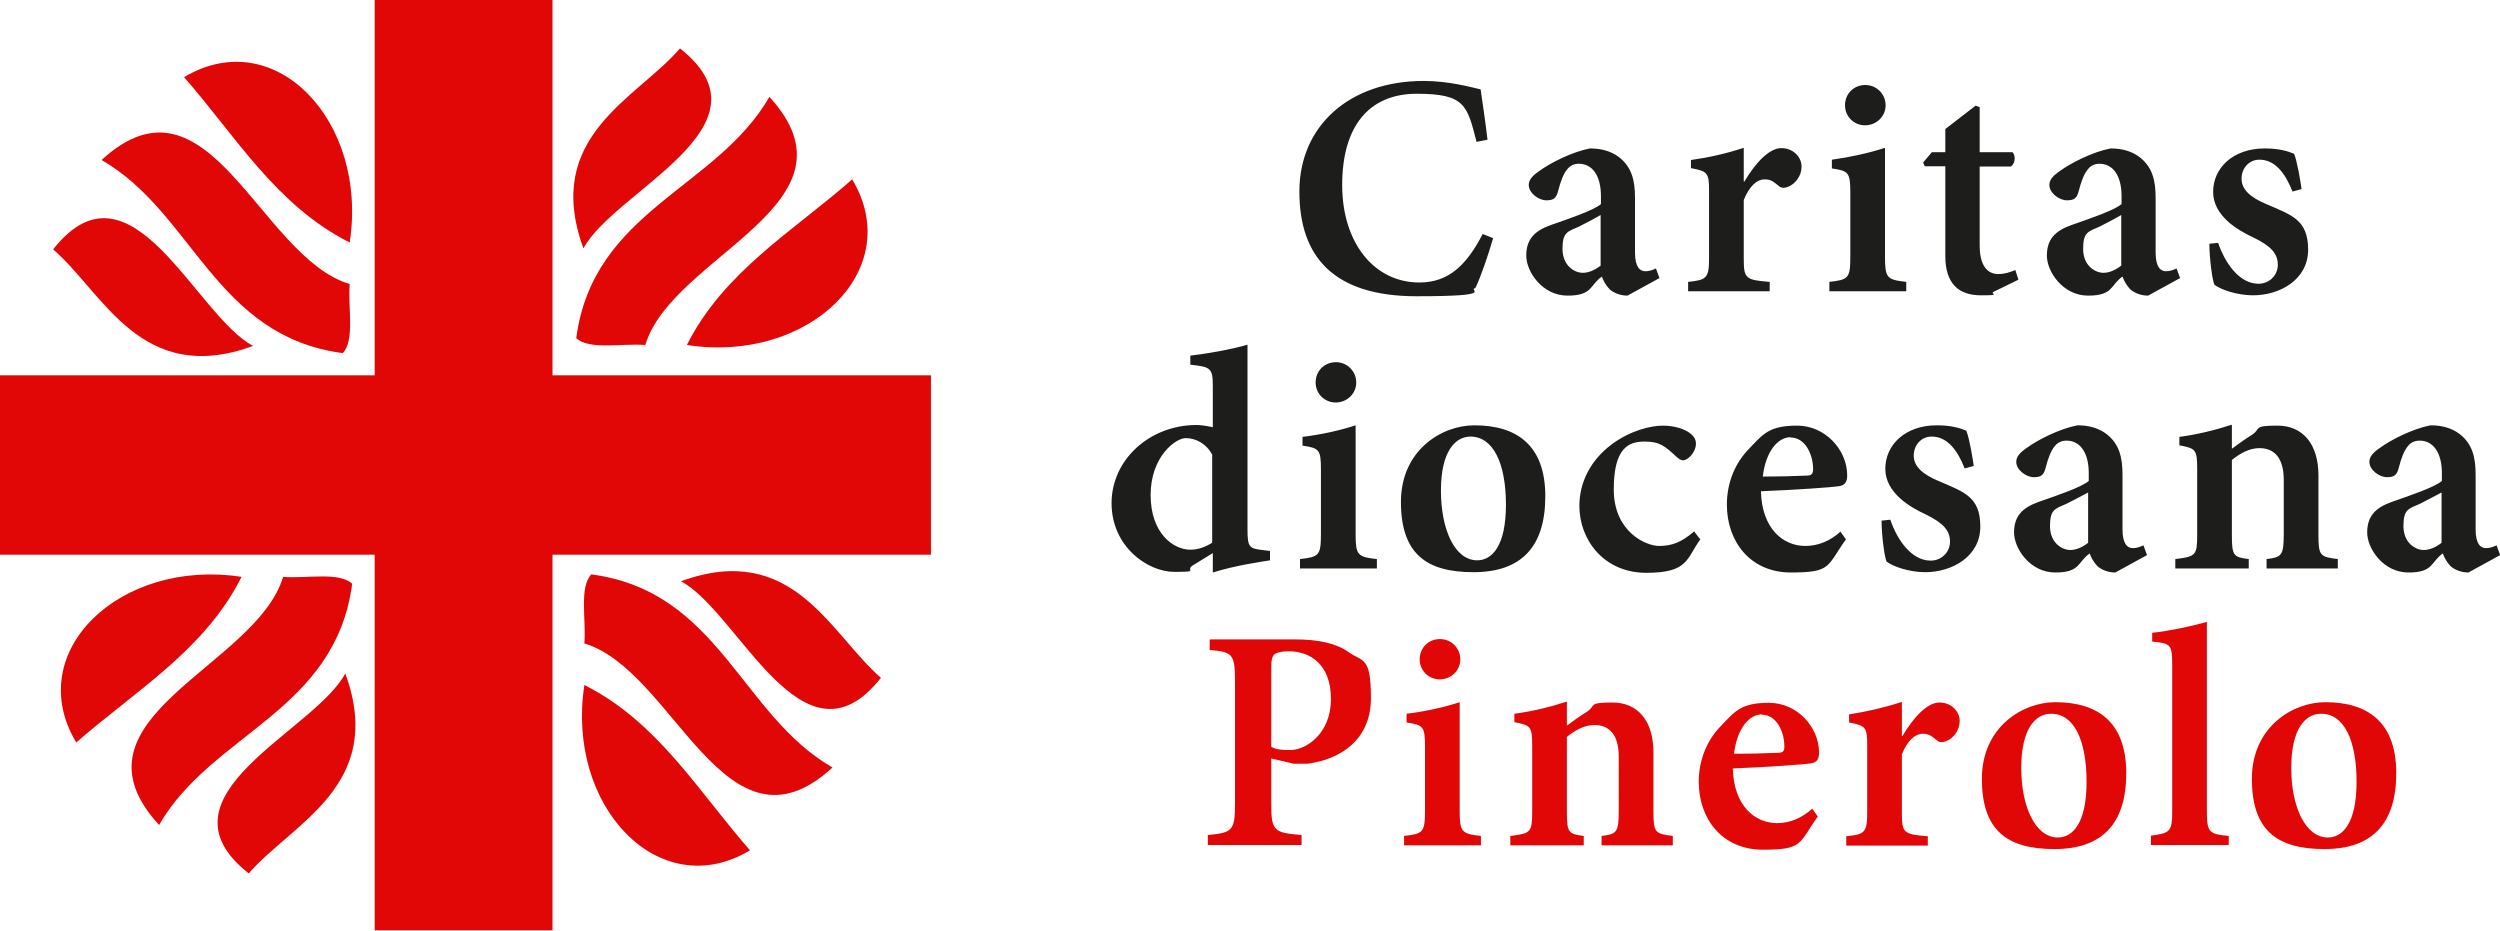
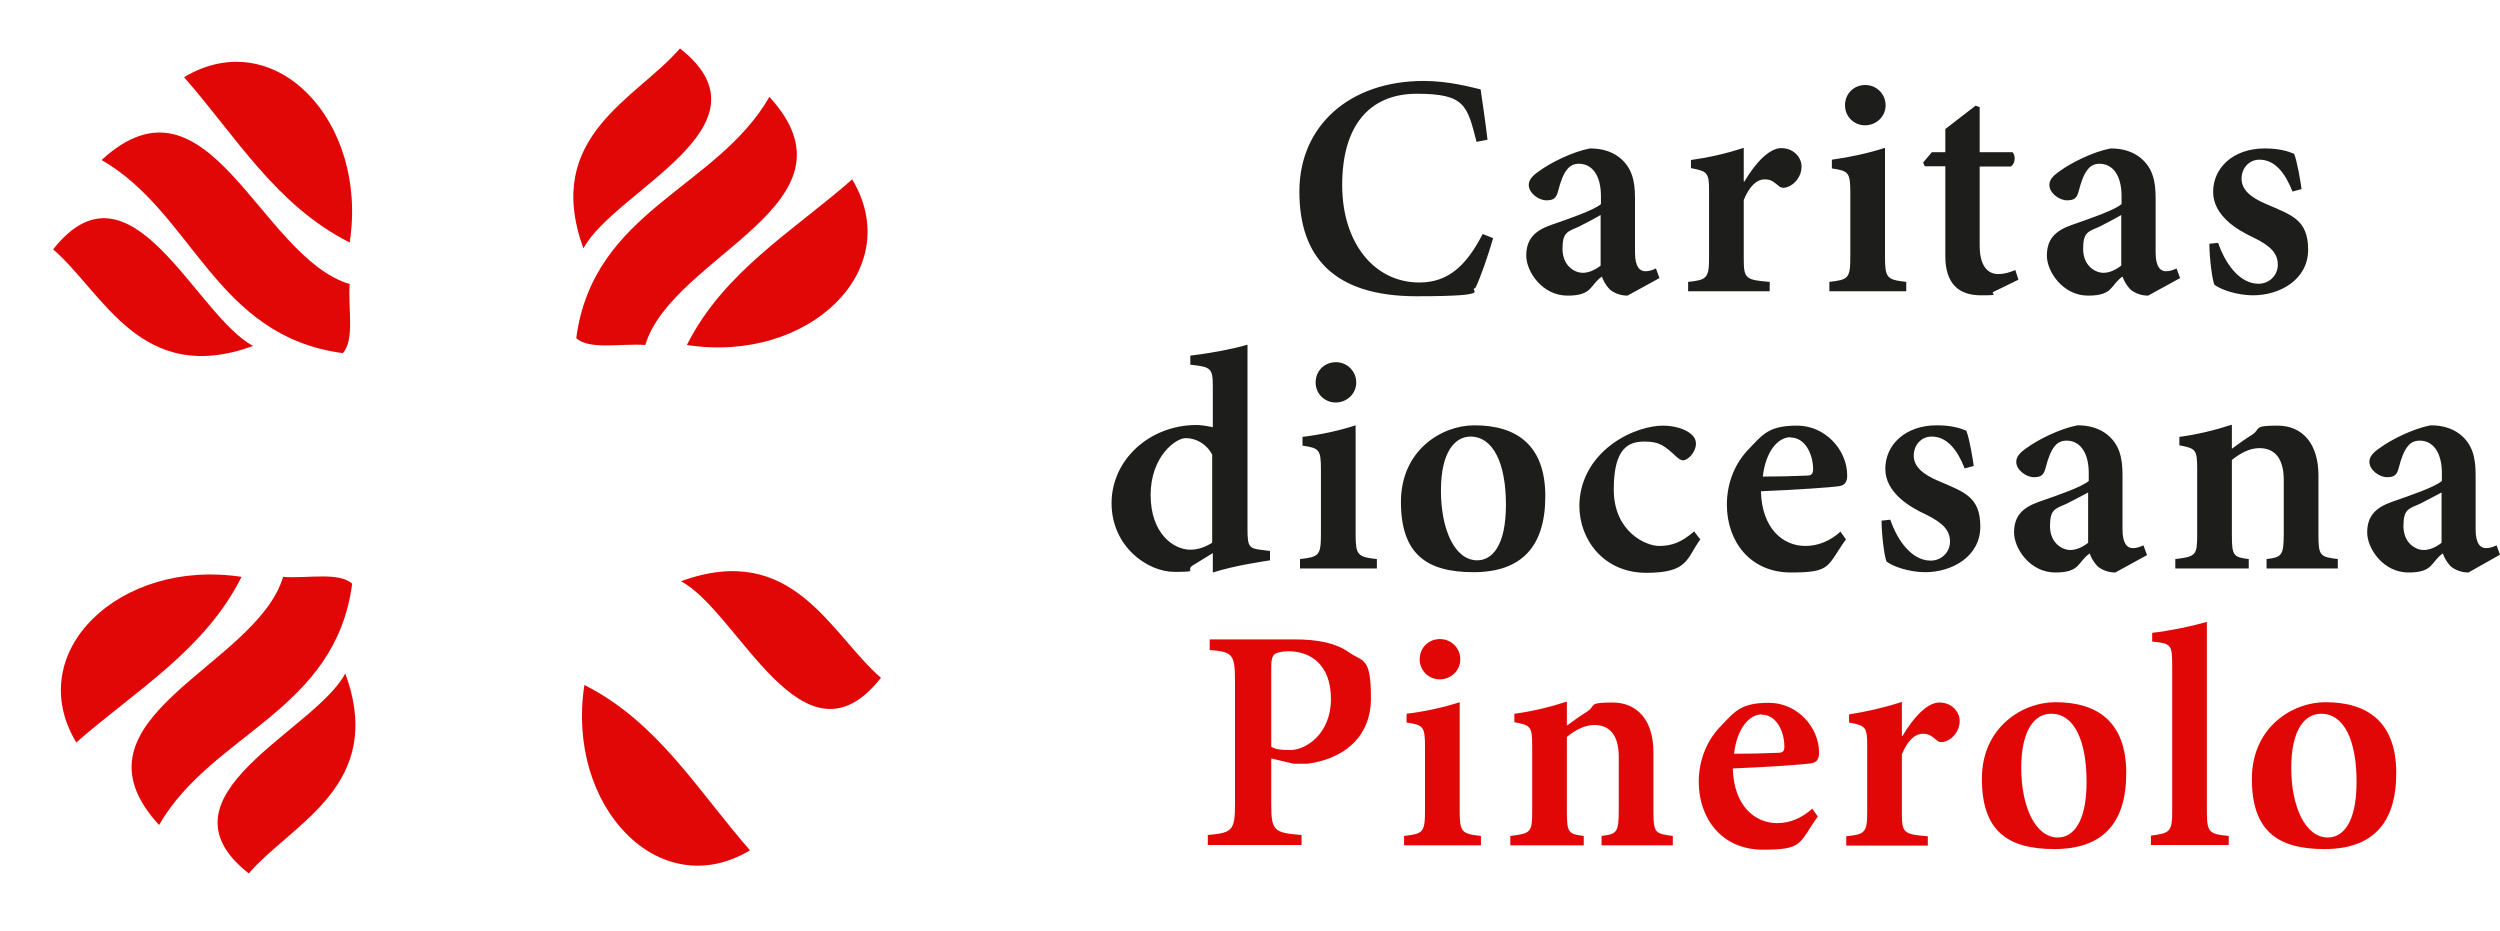
<svg xmlns="http://www.w3.org/2000/svg" id="Livello_1" data-name="Livello 1" version="1.1" viewBox="0 0 800 298">
  <defs>
    <style>
      .cls-1 {
        fill: #1d1d1b;
      }

      .cls-1, .cls-2 {
        stroke-width: 0px;
      }

      .cls-2 {
        fill: #e10706;
      }
    </style>
  </defs>
  <path class="cls-2" d="M272.7,57.4c17.4,29-14,59-52.9,53,11.8-23.5,34.1-36.5,52.9-53" />
  <path class="cls-2" d="M206.5,110.4c-7.5-.6-17.9,1.7-22.1-2.2,5.4-40.9,44.9-47.8,61.8-77.2,31.5,34.3-31.1,50.6-39.7,79.4" />
  <path class="cls-2" d="M186.7,79.5c-13.1-35.9,16.9-47.8,30.9-64,31.6,24.9-21.1,45.5-30.9,64" />
  <path class="cls-2" d="M240,272.1c-29,17.4-59-14-53-52.9,23.5,11.8,36.5,34.1,53,52.9" />
-   <path class="cls-2" d="M187,205.9c.6-7.5-1.7-17.9,2.2-22.1,40.9,5.4,47.8,44.9,77.2,61.8-34.3,31.5-50.6-31.1-79.4-39.7" />
  <path class="cls-2" d="M217.9,186c35.9-13.1,47.8,16.9,64,30.9-24.9,31.6-45.5-21.1-64-30.9" />
  <path class="cls-2" d="M24.4,237.6c-17.4-29,14-59,52.9-53-11.8,23.5-34.1,36.5-52.9,53" />
  <path class="cls-2" d="M90.6,184.6c7.5.6,17.9-1.7,22.1,2.2-5.4,40.9-44.9,47.8-61.8,77.2-31.5-34.3,31.1-50.6,39.7-79.4" />
  <path class="cls-2" d="M110.5,215.5c13.1,35.9-16.9,47.8-30.9,64-31.6-24.9,21.1-45.5,30.9-64" />
-   <polygon class="cls-2" points="119.9 -.1 119.9 120.1 0 120.1 0 177.5 119.9 177.5 119.9 297.7 176.8 297.7 176.8 177.5 297.9 177.5 297.9 120.1 176.8 120.1 176.8 -.1 119.9 -.1" />
  <path class="cls-2" d="M58.9,24.7c29-17.4,59,14,53,52.9-23.5-11.8-36.5-34.1-53-52.9" />
  <path class="cls-2" d="M111.9,90.9c-.6,7.5,1.7,17.9-2.2,22.1-40.9-5.4-47.8-44.9-77.2-61.8,34.3-31.5,50.6,31.1,79.4,39.7" />
  <path class="cls-2" d="M81,110.7c-35.9,13.1-47.8-16.9-64-30.9,24.9-31.6,45.5,21.1,64,30.9" />
  <path class="cls-2" d="M742.8,228.4c7.3,0,11.3,8.5,11.3,21.8s-4.5,17.8-9.2,17.8c-7.1,0-11.7-9.7-11.7-22.3s4.6-17.3,9.5-17.3M744.1,224.7c-10.5,0-23.5,8-23.5,24.5s8,22.5,23.2,22.5,23-8,23-24.3-9.1-22.7-22.7-22.7M713.2,270.5v-3c-6.3-.6-7-1.1-7-7.9v-60.6c-4.9,1.4-12,2.9-17.5,3.5v2.8c5.9.6,6.4.9,6.4,7.3v46.9c0,6.6-.6,7.1-6.8,7.9v3h24.9ZM656.4,228.4c7.3,0,11.3,8.5,11.3,21.8s-4.5,17.8-9.2,17.8c-7.1,0-11.7-9.7-11.7-22.3s4.6-17.3,9.5-17.3M657.7,224.7c-10.5,0-23.5,8-23.5,24.5s8,22.5,23.2,22.5,23-8,23-24.3-9.1-22.7-22.7-22.7M608.6,235.5v-10.9c-5.8,1.9-11.2,3.1-16.9,4v2.6c5.2,1,5.8,1.4,5.8,7.1v21.8c0,6.4-.9,6.9-6.7,7.5v3h26.1v-3c-7.8-.6-8.3-1.1-8.3-7.5v-18.7c1.9-4.7,4.4-6.6,6.6-6.6s2.8.7,4.6,2.1c.6.6,1.6.8,2.9.3,2.4-.9,4.4-3.5,4.4-6.5s-2.6-5.9-6.5-5.9-8.3,4.8-11.8,10.7h-.2ZM563.8,228.7c4.5,0,7.2,5.1,7.2,10.3,0,1.6-.7,1.9-2.3,1.9-4.7.2-9.1.3-13.8.3.9-8,4.8-12.6,8.9-12.6M580,258.7c-3.5,3.2-7.4,4.7-11.3,4.7-7.2,0-13.9-5.6-14.2-17.5,10.6-.4,23.1-1.3,24.9-1.6,2.1-.3,2.7-1.5,2.7-3.5,0-8.1-7-15.9-16-15.9s-10.9,2.7-15.3,7.3c-4.3,4.3-7.2,10.6-7.2,18,0,11.7,7.4,21.7,20.5,21.7s11.4-2,17.6-10.6l-1.7-2.4ZM535.3,270.5v-3c-5.6-.7-6.2-1-6.2-7.6v-19.2c0-10-5-15.9-13.1-15.9s-5.2,1-8.1,2.9c-2.4,1.5-4.5,3-6.5,4.5v-7.7c-5.5,1.8-11.4,3.2-16.8,3.9v2.7c5.2,1,5.7,1.3,5.7,7.6v21c0,6.7-.5,7-7,7.8v3h23.5v-3c-4.8-.6-5.4-1-5.4-7.5v-24.2c2.7-2.2,5.7-3.8,8.8-3.8,4.7,0,7.8,3,7.8,10.2v17c0,7.2-.6,7.7-5.5,8.3v3h22.7ZM473.9,270.5v-3c-6.3-.7-6.8-1.3-6.8-8.2v-34.6c-5.2,1.7-11.2,3-17,3.7v2.8c5.3.8,5.9,1.2,5.9,7.7v20.4c0,7.1-.6,7.5-6.7,8.2v3h24.6ZM460.7,217.4c3.7,0,6.6-2.9,6.6-6.4s-2.8-6.5-6.5-6.5-6.5,2.8-6.5,6.5,3,6.4,6.4,6.4M406.8,213.2c0-2,.3-3.1,1-3.8.6-.5,2.2-1,4.5-1,6.9,0,13.6,4.1,13.6,15.3s-8.1,16.3-12.9,16.3-4.9-.5-6.2-1v-25.8ZM387.1,204.7v3.3c7.2.6,8.1,1.2,8.1,9.9v39.4c0,8.5-.9,9.2-8.7,9.9v3.2h30v-3.2c-8.8-.7-9.7-1.3-9.7-9.8v-14.7l7.2,1.7c1.1,0,2.7,0,4.3,0,10.4-1.3,20.4-7.5,20.4-21s-2.6-11.5-7.1-14.7c-4.1-2.9-9.8-4.1-17.5-4.1h-26.8Z" />
-   <path class="cls-1" d="M781.3,173.7c-1.8,1.4-3.8,2.3-5.7,2.3-2.6,0-6.5-2.2-6.5-7.7s1.8-5.5,5.3-7.1c2.1-1.1,4.9-2.5,6.9-3.6v16.1ZM800,177.5l-1.1-3c-1,.5-2.2.9-3.4.9-1.7,0-3.3-1.3-3.3-6v-17.5c0-5.5-1-9.8-5.1-13-2.5-1.9-5.6-2.8-9.3-2.8-5.8,1.1-12.8,4.7-16.2,7.2-2.2,1.5-3.4,2.8-3.4,4.5,0,2.6,3.2,4.9,5.6,4.9s3.2-.7,3.8-3c.8-3.1,1.7-5.5,2.9-6.9.9-1.2,2.2-1.8,3.8-1.8,4.3,0,7.1,3.8,7.1,10.4v2.5c-2.3,2-10,4.6-16,6.7-5.4,1.9-7.9,4.7-7.9,9.8s5.1,12.8,13.2,12.8,7.1-3.4,11-6.1c.5,1.4,1.2,2.7,2.5,4.1,1.3,1.1,3.3,2,5.7,2l10.2-5.6ZM748.1,181.9v-3c-5.6-.7-6.2-1-6.2-7.6v-19.2c0-10-5-15.9-13.1-15.9s-5.2,1-8.1,2.9c-2.4,1.5-4.5,3-6.5,4.5v-7.7c-5.5,1.8-11.4,3.2-16.8,3.9v2.7c5.2,1,5.7,1.3,5.7,7.6v21c0,6.7-.5,7-7,7.8v3h23.5v-3c-4.8-.6-5.4-1-5.4-7.5v-24.2c2.7-2.2,5.7-3.8,8.8-3.8,4.7,0,7.8,3,7.8,10.2v17c0,7.2-.6,7.7-5.5,8.3v3h22.7ZM668.2,173.7c-1.8,1.4-3.8,2.3-5.7,2.3-2.6,0-6.5-2.2-6.5-7.7s1.8-5.5,5.3-7.1c2.1-1.1,4.9-2.5,6.9-3.6v16.1ZM687,177.5l-1.1-3c-1,.5-2.2.9-3.4.9-1.7,0-3.3-1.3-3.3-6v-17.5c0-5.5-1-9.8-5.1-13-2.5-1.9-5.6-2.8-9.3-2.8-5.8,1.1-12.8,4.7-16.2,7.2-2.2,1.5-3.4,2.8-3.4,4.5,0,2.6,3.2,4.9,5.6,4.9s3.2-.7,3.8-3c.8-3.1,1.7-5.5,2.9-6.9.9-1.2,2.2-1.8,3.8-1.8,4.3,0,7.1,3.8,7.1,10.4v2.5c-2.3,2-10,4.6-16,6.7-5.4,1.9-7.9,4.7-7.9,9.8s5.1,12.8,13.2,12.8,7.1-3.4,11-6.1c.5,1.4,1.2,2.7,2.5,4.1,1.3,1.1,3.3,2,5.7,2l10.2-5.6ZM631.6,149.1c-.3-2.2-1.4-9-2.4-11.3-2.2-.9-5-1.7-9.4-1.7-10.2,0-16.5,6.3-16.5,13.9s7.7,12.2,12.9,14.6c5.8,2.8,7.8,5.3,7.8,8.7s-2.7,6.1-6.2,6.1c-6.1,0-10.7-6.6-12.9-13.1l-2.8.3c0,4.5.9,11.6,1.6,13.1,1.9,1.5,7.1,3.4,12.4,3.4,8.4,0,17.6-4.9,17.6-14.6s-5.4-11.1-13.4-14.6c-5-2.1-7.9-4.6-7.9-8.1s2.5-6.1,5.7-6.1c4.9,0,8.2,4.1,10.6,10.2l2.9-.8ZM573,140c4.5,0,7.2,5.1,7.2,10.3-.1,1.6-.7,1.9-2.3,1.9-4.7.2-9.1.3-13.8.3.9-8,4.8-12.6,8.9-12.6M589.1,170c-3.5,3.2-7.4,4.7-11.4,4.7-7.2,0-13.9-5.6-14.2-17.5,10.6-.4,23.1-1.3,24.9-1.6,2.1-.3,2.7-1.5,2.7-3.5,0-8.1-7-15.9-16-15.9s-10.9,2.7-15.3,7.3c-4.3,4.3-7.2,10.6-7.2,18,0,11.7,7.4,21.7,20.5,21.7s11.4-2,17.6-10.6l-1.7-2.4ZM542.2,170c-4.1,3.5-7.1,4.7-11.3,4.7s-14.5-4.5-14.5-18.1,5-15.3,9.9-15.3,6.5,1.5,10.2,4.9c.9.8,1.5,1.1,2.1,1.1,1.5,0,4-2.5,4.1-5.2,0-1.3-.4-2.3-1.8-3.4-1.7-1.4-5.1-2.5-8.8-2.5s-10.4,1.5-16.5,6.1c-6.6,5-10.2,12-10.2,19.6,0,10.9,7.9,21.4,21.4,21.4s12.8-4.5,17.3-10.7l-1.8-2.3ZM470.5,139.7c7.3,0,11.4,8.5,11.4,21.8s-4.5,17.8-9.2,17.8c-7.1,0-11.6-9.7-11.6-22.3s4.6-17.3,9.5-17.3M471.8,136.1c-10.5,0-23.5,8-23.5,24.5s8,22.5,23.2,22.5,23-8,23-24.3-9.1-22.7-22.7-22.7M440.6,181.9v-3c-6.3-.7-6.8-1.3-6.8-8.2v-34.6c-5.2,1.7-11.2,3-17,3.7v2.8c5.3.8,5.9,1.2,5.9,7.7v20.4c0,7.1-.6,7.5-6.7,8.2v3h24.6ZM427.4,128.8c3.7,0,6.6-2.9,6.6-6.4s-2.8-6.5-6.5-6.5-6.5,2.8-6.5,6.5,3,6.4,6.4,6.4M388,173.6c-2.3,1.5-4.7,2.3-7.1,2.3-5.4,0-12.7-5.2-12.7-17.5s8-18.2,11.2-18.2,6.6,1.7,8.5,5.3v28.2ZM406.4,176.3l-2.5-.3c-4.1-.5-4.7-.9-4.7-6.5v-59.2c-4.7,1.4-12.3,2.8-18.3,3.5v2.9c6.6.7,7.2,1.1,7.2,7v13c-2.3-.5-4.2-.7-5.2-.7-15,0-27.2,11.1-27.2,25s11.5,22,20.1,22,3-.4,6.1-2.2l6.2-3.8v6.2c7.2-2.3,16-3.5,18.3-3.9v-2.9Z" />
+   <path class="cls-1" d="M781.3,173.7c-1.8,1.4-3.8,2.3-5.7,2.3-2.6,0-6.5-2.2-6.5-7.7s1.8-5.5,5.3-7.1c2.1-1.1,4.9-2.5,6.9-3.6v16.1ZM800,177.5l-1.1-3c-1,.5-2.2.9-3.4.9-1.7,0-3.3-1.3-3.3-6v-17.5c0-5.5-1-9.8-5.1-13-2.5-1.9-5.6-2.8-9.3-2.8-5.8,1.1-12.8,4.7-16.2,7.2-2.2,1.5-3.4,2.8-3.4,4.5,0,2.6,3.2,4.9,5.6,4.9s3.2-.7,3.8-3c.8-3.1,1.7-5.5,2.9-6.9.9-1.2,2.2-1.8,3.8-1.8,4.3,0,7.1,3.8,7.1,10.4v2.5c-2.3,2-10,4.6-16,6.7-5.4,1.9-7.9,4.7-7.9,9.8s5.1,12.8,13.2,12.8,7.1-3.4,11-6.1c.5,1.4,1.2,2.7,2.5,4.1,1.3,1.1,3.3,2,5.7,2ZM748.1,181.9v-3c-5.6-.7-6.2-1-6.2-7.6v-19.2c0-10-5-15.9-13.1-15.9s-5.2,1-8.1,2.9c-2.4,1.5-4.5,3-6.5,4.5v-7.7c-5.5,1.8-11.4,3.2-16.8,3.9v2.7c5.2,1,5.7,1.3,5.7,7.6v21c0,6.7-.5,7-7,7.8v3h23.5v-3c-4.8-.6-5.4-1-5.4-7.5v-24.2c2.7-2.2,5.7-3.8,8.8-3.8,4.7,0,7.8,3,7.8,10.2v17c0,7.2-.6,7.7-5.5,8.3v3h22.7ZM668.2,173.7c-1.8,1.4-3.8,2.3-5.7,2.3-2.6,0-6.5-2.2-6.5-7.7s1.8-5.5,5.3-7.1c2.1-1.1,4.9-2.5,6.9-3.6v16.1ZM687,177.5l-1.1-3c-1,.5-2.2.9-3.4.9-1.7,0-3.3-1.3-3.3-6v-17.5c0-5.5-1-9.8-5.1-13-2.5-1.9-5.6-2.8-9.3-2.8-5.8,1.1-12.8,4.7-16.2,7.2-2.2,1.5-3.4,2.8-3.4,4.5,0,2.6,3.2,4.9,5.6,4.9s3.2-.7,3.8-3c.8-3.1,1.7-5.5,2.9-6.9.9-1.2,2.2-1.8,3.8-1.8,4.3,0,7.1,3.8,7.1,10.4v2.5c-2.3,2-10,4.6-16,6.7-5.4,1.9-7.9,4.7-7.9,9.8s5.1,12.8,13.2,12.8,7.1-3.4,11-6.1c.5,1.4,1.2,2.7,2.5,4.1,1.3,1.1,3.3,2,5.7,2l10.2-5.6ZM631.6,149.1c-.3-2.2-1.4-9-2.4-11.3-2.2-.9-5-1.7-9.4-1.7-10.2,0-16.5,6.3-16.5,13.9s7.7,12.2,12.9,14.6c5.8,2.8,7.8,5.3,7.8,8.7s-2.7,6.1-6.2,6.1c-6.1,0-10.7-6.6-12.9-13.1l-2.8.3c0,4.5.9,11.6,1.6,13.1,1.9,1.5,7.1,3.4,12.4,3.4,8.4,0,17.6-4.9,17.6-14.6s-5.4-11.1-13.4-14.6c-5-2.1-7.9-4.6-7.9-8.1s2.5-6.1,5.7-6.1c4.9,0,8.2,4.1,10.6,10.2l2.9-.8ZM573,140c4.5,0,7.2,5.1,7.2,10.3-.1,1.6-.7,1.9-2.3,1.9-4.7.2-9.1.3-13.8.3.9-8,4.8-12.6,8.9-12.6M589.1,170c-3.5,3.2-7.4,4.7-11.4,4.7-7.2,0-13.9-5.6-14.2-17.5,10.6-.4,23.1-1.3,24.9-1.6,2.1-.3,2.7-1.5,2.7-3.5,0-8.1-7-15.9-16-15.9s-10.9,2.7-15.3,7.3c-4.3,4.3-7.2,10.6-7.2,18,0,11.7,7.4,21.7,20.5,21.7s11.4-2,17.6-10.6l-1.7-2.4ZM542.2,170c-4.1,3.5-7.1,4.7-11.3,4.7s-14.5-4.5-14.5-18.1,5-15.3,9.9-15.3,6.5,1.5,10.2,4.9c.9.8,1.5,1.1,2.1,1.1,1.5,0,4-2.5,4.1-5.2,0-1.3-.4-2.3-1.8-3.4-1.7-1.4-5.1-2.5-8.8-2.5s-10.4,1.5-16.5,6.1c-6.6,5-10.2,12-10.2,19.6,0,10.9,7.9,21.4,21.4,21.4s12.8-4.5,17.3-10.7l-1.8-2.3ZM470.5,139.7c7.3,0,11.4,8.5,11.4,21.8s-4.5,17.8-9.2,17.8c-7.1,0-11.6-9.7-11.6-22.3s4.6-17.3,9.5-17.3M471.8,136.1c-10.5,0-23.5,8-23.5,24.5s8,22.5,23.2,22.5,23-8,23-24.3-9.1-22.7-22.7-22.7M440.6,181.9v-3c-6.3-.7-6.8-1.3-6.8-8.2v-34.6c-5.2,1.7-11.2,3-17,3.7v2.8c5.3.8,5.9,1.2,5.9,7.7v20.4c0,7.1-.6,7.5-6.7,8.2v3h24.6ZM427.4,128.8c3.7,0,6.6-2.9,6.6-6.4s-2.8-6.5-6.5-6.5-6.5,2.8-6.5,6.5,3,6.4,6.4,6.4M388,173.6c-2.3,1.5-4.7,2.3-7.1,2.3-5.4,0-12.7-5.2-12.7-17.5s8-18.2,11.2-18.2,6.6,1.7,8.5,5.3v28.2ZM406.4,176.3l-2.5-.3c-4.1-.5-4.7-.9-4.7-6.5v-59.2c-4.7,1.4-12.3,2.8-18.3,3.5v2.9c6.6.7,7.2,1.1,7.2,7v13c-2.3-.5-4.2-.7-5.2-.7-15,0-27.2,11.1-27.2,25s11.5,22,20.1,22,3-.4,6.1-2.2l6.2-3.8v6.2c7.2-2.3,16-3.5,18.3-3.9v-2.9Z" />
  <path class="cls-1" d="M736.5,60.5c-.3-2.2-1.4-9-2.4-11.3-2.2-.9-5-1.7-9.4-1.7-10.2,0-16.5,6.3-16.5,13.9s7.7,12.2,12.9,14.6c5.8,2.8,7.8,5.3,7.8,8.7s-2.7,6.1-6.2,6.1c-6.1,0-10.7-6.6-12.9-13.1l-2.8.3c0,4.5.9,11.5,1.6,13.1,1.9,1.5,7.1,3.4,12.4,3.4,8.4,0,17.6-4.9,17.6-14.6s-5.4-11.1-13.4-14.6c-5-2.1-7.9-4.6-7.9-8.1s2.5-6.1,5.7-6.1c4.9,0,8.2,4.1,10.6,10.2l2.9-.8ZM678.8,85c-1.8,1.4-3.8,2.3-5.7,2.3-2.6,0-6.5-2.2-6.5-7.7s1.8-5.5,5.3-7.1c2.1-1.1,4.9-2.5,6.9-3.7v16.1ZM697.6,88.9l-1.1-3c-1,.5-2.2.9-3.4.9-1.7,0-3.3-1.3-3.3-6v-17.5c0-5.5-1-9.8-5.1-13-2.5-1.9-5.6-2.8-9.3-2.8-5.8,1.1-12.8,4.7-16.2,7.2-2.2,1.5-3.4,2.8-3.4,4.5,0,2.6,3.2,4.9,5.6,4.9s3.2-.7,3.8-3c.8-3.1,1.7-5.5,2.9-6.9.9-1.2,2.2-1.8,3.7-1.8,4.3,0,7.1,3.7,7.1,10.4v2.5c-2.3,2-10,4.6-16,6.7-5.4,1.9-7.9,4.7-7.9,9.8s5.1,12.8,13.2,12.8,7.1-3.4,11-6.1c.5,1.4,1.2,2.7,2.5,4.1,1.3,1.1,3.3,2,5.7,2l10.2-5.6ZM645.9,89.5l-1-3.1c-1.6.7-3.4,1.3-5.5,1.3s-5.9-1.1-5.9-9.1v-25.3h9.9c1.5-.8,1.7-3.5.6-4.6h-10.5v-14.4l-1.3-.5-9.7,7.5v7.4h-4.3l-2.8,3.3.5,1.2h6.6v28.7c0,8.8,4.2,12.6,11.4,12.6s2.4-.4,4.2-1.2l7.8-3.8ZM610,93.2v-3c-6.3-.7-6.8-1.3-6.8-8.2v-34.7c-5.2,1.7-11.2,3-17,3.8v2.8c5.3.8,5.9,1.2,5.9,7.7v20.4c0,7.1-.6,7.5-6.7,8.2v3h24.6ZM596.8,40.1c3.7,0,6.6-2.9,6.6-6.4s-2.8-6.5-6.5-6.5-6.5,2.8-6.5,6.5,3,6.4,6.4,6.4M558,58.2v-10.9c-5.8,1.9-11.2,3.1-16.9,3.9v2.6c5.2,1,5.8,1.4,5.8,7.1v21.8c0,6.4-.9,6.9-6.7,7.5v3h26.1v-3c-7.8-.6-8.3-1.1-8.3-7.5v-18.7c1.9-4.7,4.4-6.6,6.6-6.6s2.8.7,4.6,2.1c.6.6,1.6.8,2.9.3,2.4-.9,4.4-3.5,4.4-6.5s-2.6-5.9-6.5-5.9-8.3,4.8-11.8,10.7h-.2ZM512.2,85c-1.8,1.4-3.8,2.3-5.7,2.3-2.6,0-6.5-2.2-6.5-7.7s1.8-5.5,5.3-7.1c2.1-1.1,4.9-2.5,6.9-3.7v16.1ZM531,88.9l-1.1-3c-1,.5-2.2.9-3.4.9-1.7,0-3.3-1.3-3.3-6v-17.5c0-5.5-1-9.8-5.1-13-2.5-1.9-5.6-2.8-9.3-2.8-5.8,1.1-12.8,4.7-16.2,7.2-2.2,1.5-3.4,2.8-3.4,4.5,0,2.6,3.2,4.9,5.6,4.9s3.2-.7,3.8-3c.8-3.1,1.7-5.5,2.9-6.9.9-1.2,2.2-1.8,3.7-1.8,4.3,0,7.1,3.7,7.1,10.4v2.5c-2.3,2-10,4.6-16,6.7-5.4,1.9-7.9,4.7-7.9,9.8s5.1,12.8,13.2,12.8,7.1-3.4,11-6.1c.5,1.4,1.2,2.7,2.5,4.1,1.3,1.1,3.3,2,5.7,2l10.2-5.6ZM474.5,74.8c-5.2,10.1-11,15.6-20.3,15.6-14.4,0-24.7-12.6-24.7-31.2s8.4-29.2,23.9-29.2,16.1,3.8,19.1,15.4l3.5-.7c-.7-6-1.4-10.5-2.2-16.1-2.7-.6-10-2.7-18.2-2.7-23.7,0-39.8,14.3-39.8,35.4s11.2,33.5,37.5,33.5,16.1-2,18.8-2.6c1.7-3.4,4.3-11.1,5.7-16l-3.3-1.3Z" />
</svg>